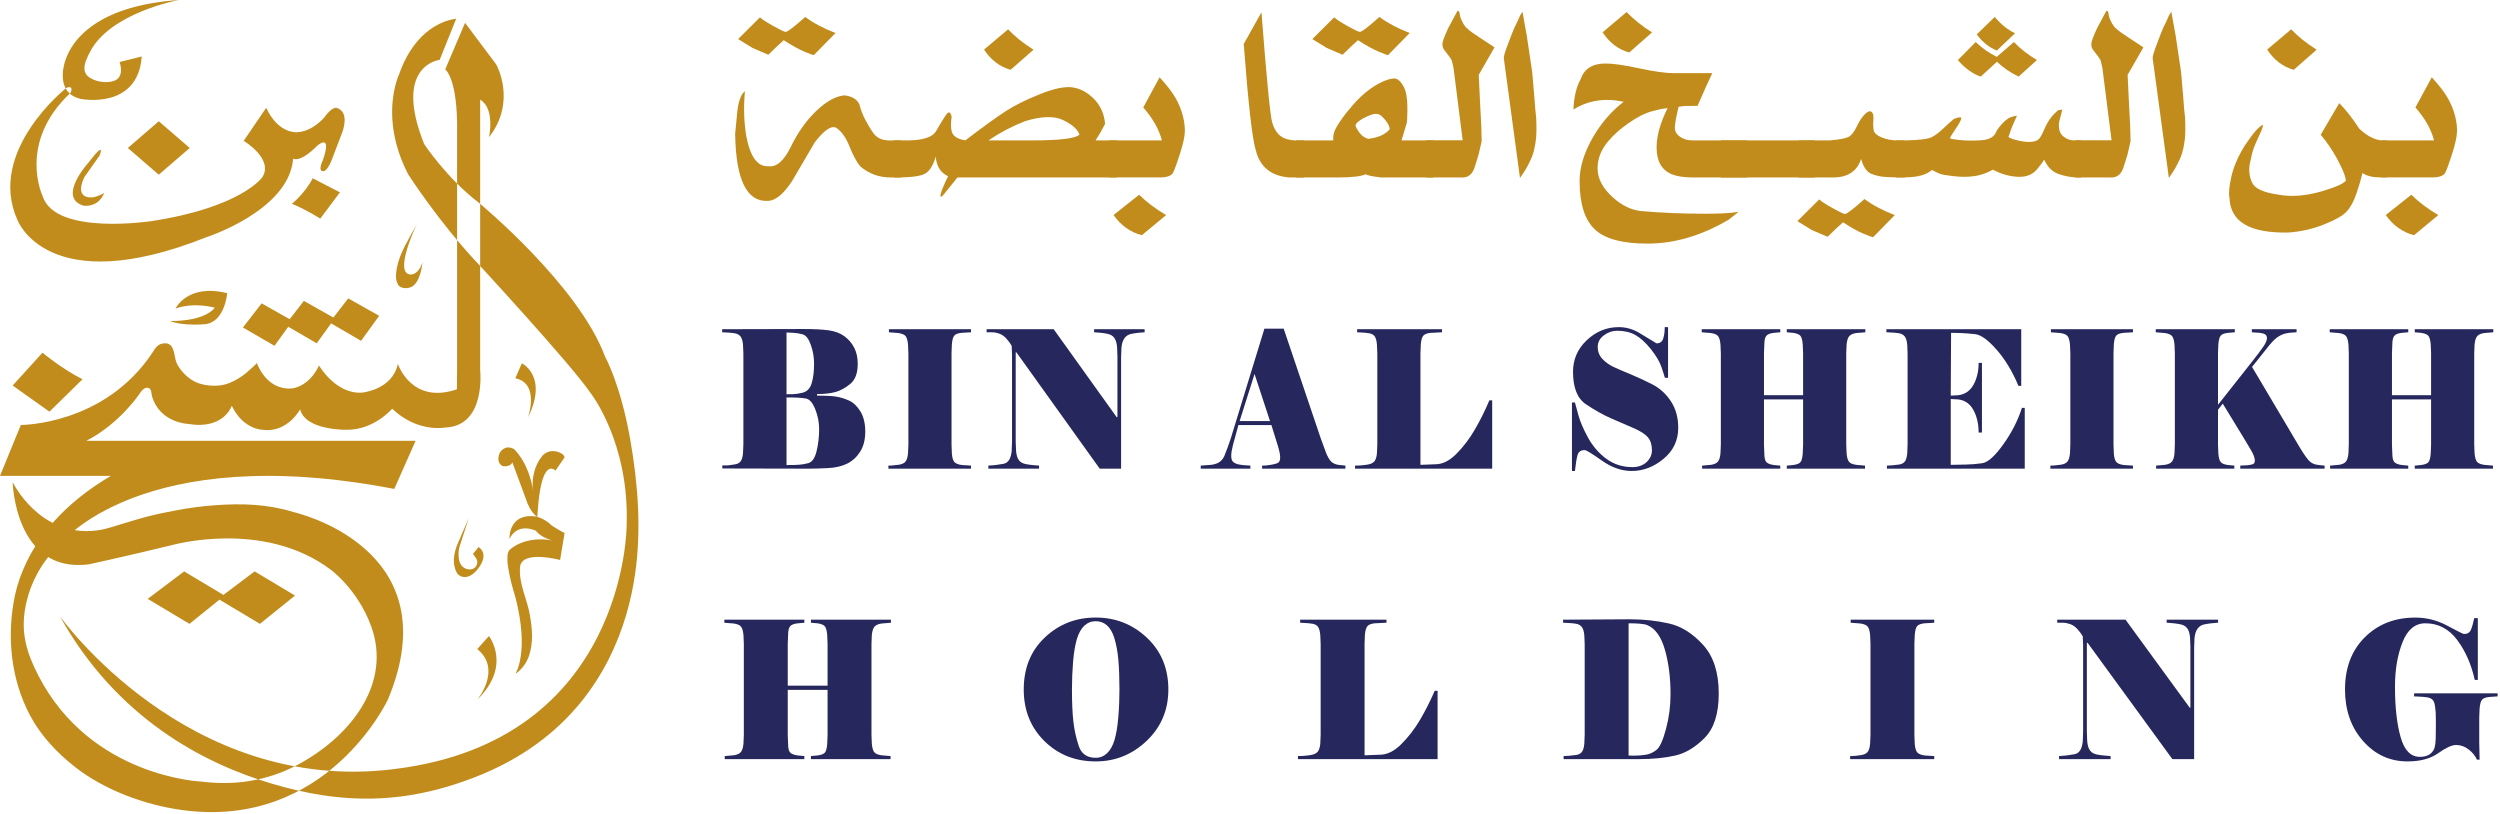
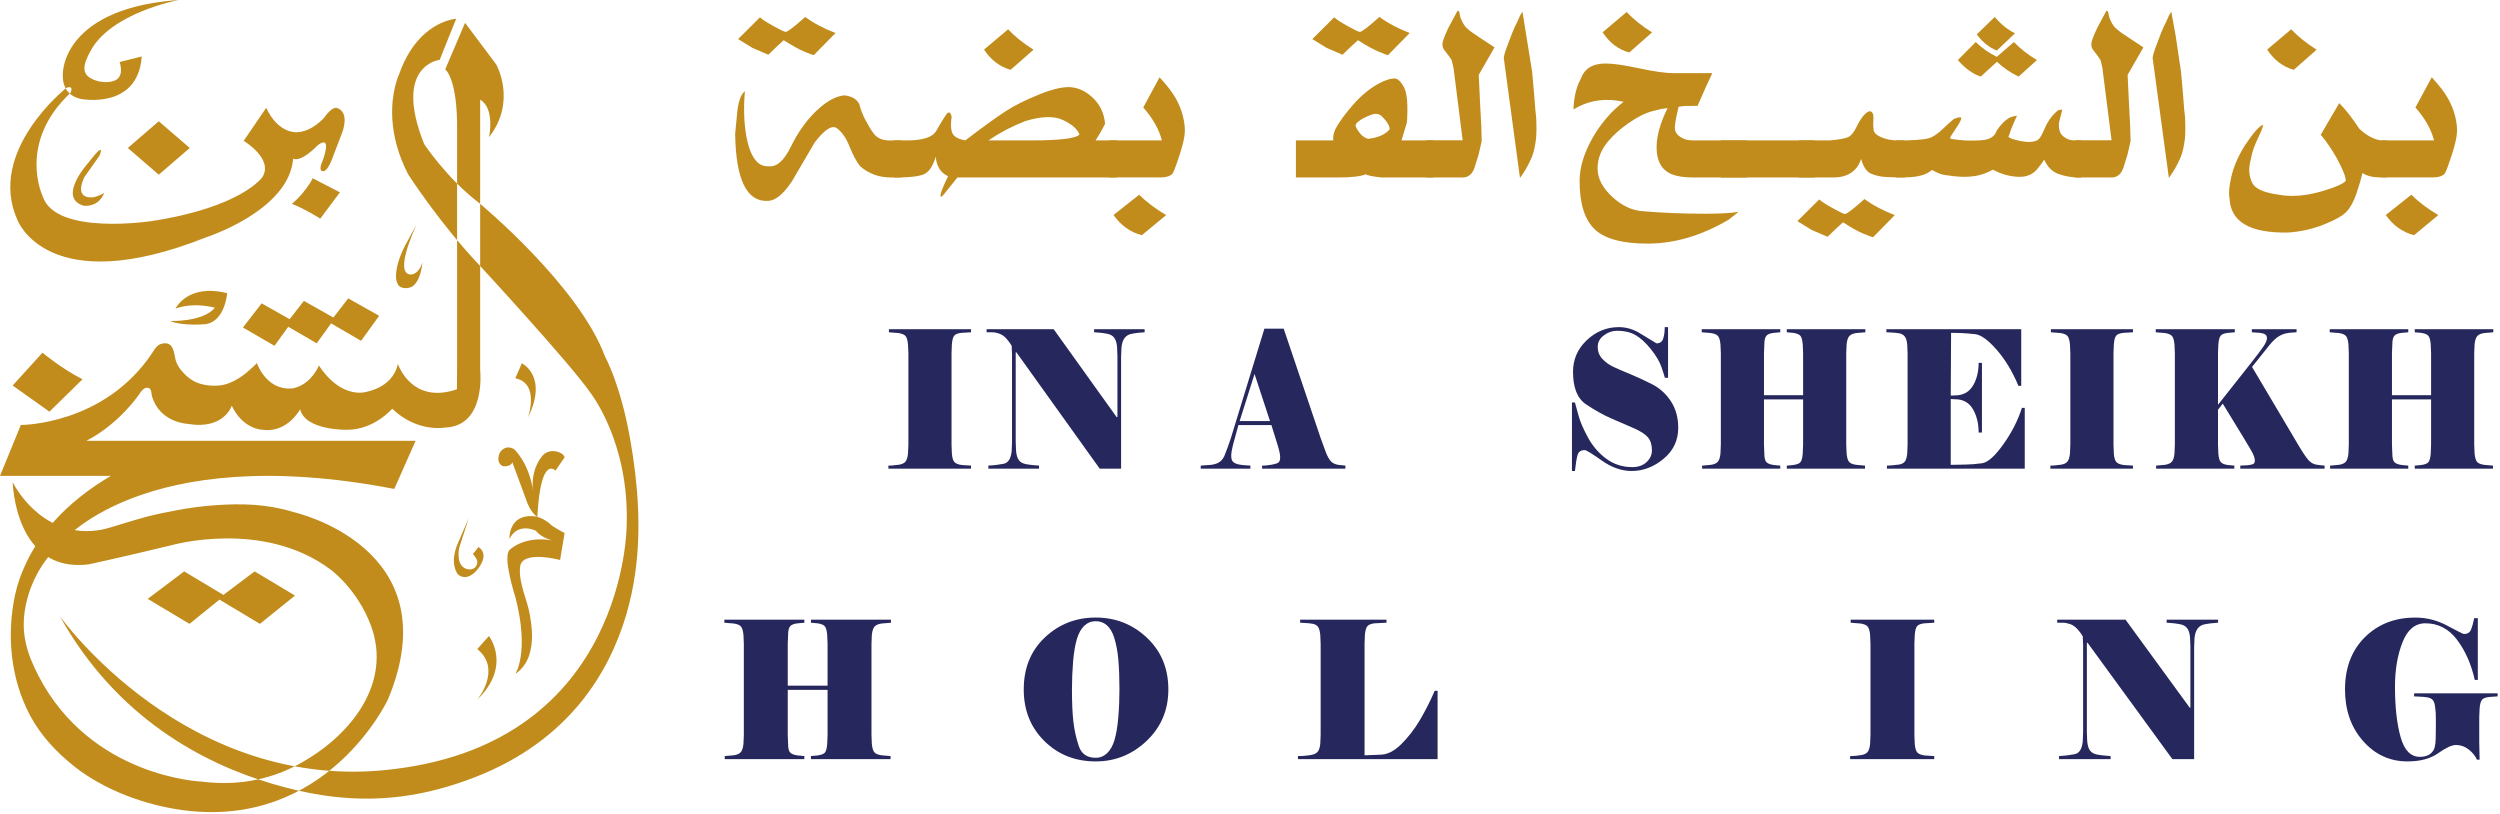
<svg xmlns="http://www.w3.org/2000/svg" width="350px" height="114px" viewBox="0 0 350 114" version="1.1">
  <g id="surface1">
    <path style=" stroke:none;fill-rule:nonzero;fill:rgb(75.686%,54.902%,10.588%);fill-opacity:1;" d="M 36.391 87.34 L 30.543 83.84 L 35.652 79.996 L 41.301 83.379 Z M 26.527 87.34 L 20.68 83.84 L 25.785 79.996 L 31.43 83.379 Z M 66.82 90.867 L 68.449 89.043 C 68.449 89.043 71.707 93.188 66.82 97.949 C 66.82 97.949 70.332 93.73 66.82 90.867 M 66.215 77.543 C 66.492 77.234 66.73 76.895 66.992 76.578 C 68.297 77.477 67.52 78.977 66.676 79.918 C 66.023 80.656 64.996 81.184 64.113 80.406 C 64.113 80.406 62.828 78.977 64.113 76.035 L 65.625 72.551 L 64.289 76.676 C 64.289 76.676 63.664 79.48 65.625 79.715 C 66.246 79.785 66.715 79.414 66.809 78.852 C 66.898 78.355 66.492 77.938 66.215 77.543 M 71.727 64.715 C 71.727 64.715 71.609 65.336 70.465 65.281 C 70.465 65.281 69.352 64.996 69.953 63.414 C 69.953 63.414 70.617 62.133 71.961 62.867 C 71.961 62.867 74.074 64.766 74.629 68.754 C 74.391 67.082 74.801 65.176 75.918 63.824 C 76.301 63.367 76.926 63.113 77.562 63.16 C 78.055 63.191 78.973 63.504 79.043 64.031 L 77.762 65.891 C 77.762 65.891 75.695 63.535 75.227 72.359 C 75.227 72.359 74.238 71.852 73.578 69.727 Z M 71.324 75.449 C 71.324 75.449 71.133 71.789 75.004 72.305 C 75.004 72.305 76.188 72.512 77.273 73.594 C 77.273 73.594 78.477 74.367 79.043 74.625 L 78.414 78.398 C 78.414 78.398 73.039 76.949 72.809 79.379 C 72.594 81.711 73.82 83.891 74.191 86.148 C 74.52 88.047 74.688 89.949 74.059 91.816 C 73.715 92.812 73.074 93.715 72.145 94.352 C 72.145 94.352 74.172 91.352 72.145 83.559 C 72.145 83.559 70.348 78.035 71.324 77.004 C 71.324 77.004 73.324 74.938 77.328 75.664 C 77.328 75.664 75.785 75.297 75.039 74.316 C 75.039 74.316 72.523 73.027 71.324 75.449 M 17.094 65.746 C 9.688 69.691 5.762 74.441 3.711 78.711 C 3 80.188 2.441 81.727 2.102 83.309 C 0.918 88.891 1.461 94.988 4.207 100.16 C 5.699 102.969 7.926 105.352 10.52 107.391 C 14.562 110.559 20.195 112.684 25.496 113.406 C 45.793 116.188 54.301 97.949 54.301 97.949 C 63.27 76.559 41.047 71.68 41.047 71.68 C 39.316 71.141 37.43 70.809 35.602 70.68 C 33.73 70.547 31.84 70.605 29.969 70.742 C 28.219 70.871 26.484 71.109 24.77 71.43 C 23.34 71.695 21.914 71.984 20.512 72.348 C 18.863 72.789 17.242 73.312 15.605 73.801 C 14.957 73.996 14.324 74.16 13.641 74.25 C 5.516 75.324 1.773 67.496 1.773 67.496 C 1.773 67.496 2.066 80.262 12.367 79.02 C 12.367 79.02 16.988 78.031 24.023 76.328 C 24.023 76.328 36.836 72.664 46.273 79.734 C 46.273 79.734 50.09 82.488 51.973 87.703 C 54.836 95.625 49.215 102.906 42.023 106.879 C 38.387 108.895 33.805 110.137 28.199 109.422 C 28.199 109.422 12.754 108.828 5.402 94.641 C 3.715 91.383 2.883 88.598 3.555 85.016 C 3.609 84.699 3.68 84.375 3.766 84.043 C 4.363 81.629 5.68 78.785 8.41 76.168 C 8.41 76.168 19.707 61.617 55.199 68.449 L 58.184 61.715 L 16.262 61.715 M 16.262 61.715 L 12.094 61.715 C 16.867 59.23 19.574 55.07 19.574 55.07 C 19.816 54.723 20.234 54.156 20.766 54.309 C 21.258 54.449 21.172 55.109 21.277 55.465 C 22.363 59.188 26.266 59.34 26.266 59.34 C 31.371 60.219 32.449 56.801 32.449 56.801 C 34.02 60.129 36.742 60.168 36.742 60.168 C 40.227 60.664 42.023 57.301 42.023 57.301 C 42.727 60.281 48.523 60.168 48.523 60.168 C 52.355 60.219 54.906 57.219 54.906 57.219 C 58.465 60.625 62.332 59.855 62.332 59.855 C 68.109 59.648 67.223 51.754 67.223 51.754 L 67.223 13.957 C 69.34 15.176 68.465 19.211 68.465 19.211 C 72.41 14.137 69.461 9.008 69.461 9.008 L 65.109 3.195 L 62.332 9.711 C 62.332 9.711 64.113 10.965 63.992 18.555 L 63.992 51.754 L 63.969 54.5 C 57.57 56.699 55.703 50.938 55.703 50.938 C 54.941 54.578 50.699 54.965 50.699 54.965 C 47.008 55.234 44.66 51.168 44.66 51.168 C 43.203 54.27 40.801 54.387 40.801 54.387 C 37.191 54.617 35.949 50.785 35.949 50.785 C 35.992 50.906 35.09 51.648 34.965 51.77 C 34.676 52.043 34.371 52.305 34.043 52.539 C 33.246 53.113 32.379 53.605 31.395 53.848 C 30.359 54.102 29.109 54.023 28.094 53.746 C 26.852 53.406 25.91 52.562 25.199 51.617 C 24.926 51.246 24.715 50.867 24.598 50.434 C 24.344 49.508 24.371 47.793 22.762 48.094 C 21.992 48.23 21.699 48.828 21.336 49.375 C 14.586 59.547 2.918 59.496 2.918 59.496 L 0 66.621 L 54.312 66.621 M 55.262 107.66 C 87.73 103.676 87.73 73.578 87.73 73.578 C 88.145 61.867 82.629 54.953 82.629 54.953 C 79.977 51.051 66.898 36.883 66.898 36.883 C 61.488 31.172 57.137 24.398 57.137 24.398 C 55.641 21.496 55.059 18.871 54.93 16.695 C 54.695 12.867 55.855 10.453 55.855 10.453 C 56.301 9.164 56.824 8.09 57.395 7.191 C 60.137 2.832 63.867 2.625 63.867 2.625 L 61.555 8.379 C 61.555 8.379 54.957 9.105 59.383 20.168 C 59.383 20.168 62.574 24.992 67.07 28.41 C 67.07 28.41 81.027 39.934 84.707 49.926 C 84.707 49.926 86.875 53.781 88.227 61.5 C 89.316 67.684 89.812 74.094 88.918 80.316 C 88.645 82.246 88.23 84.164 87.676 86.051 C 85.309 94.082 79.688 103.684 66.52 108.797 C 59.504 111.52 52.73 112.496 45.078 111.32 C 42.703 110.953 40.344 110.387 38.078 109.719 C 28.465 106.879 16.32 100.516 8.379 86.27 C 8.379 86.27 26.219 111.375 55.262 107.66 M 72.145 52.957 L 73.059 50.863 C 73.059 50.863 76.797 52.645 73.91 58.453 C 73.91 58.453 75.629 53.68 72.145 52.957 M 5.949 49.375 C 5.949 49.375 8.613 51.609 11.555 53.098 L 6.922 57.633 L 1.773 53.973 Z M 59.148 36.711 C 59.148 36.711 58.945 39.41 57.664 40.137 C 57.105 40.449 56.043 40.441 55.723 39.84 C 55.625 39.656 55.527 39.426 55.488 39.227 C 55.41 38.809 55.418 38.23 55.574 37.438 C 55.992 35.309 57.332 33.312 58.352 31.379 C 58.352 31.379 54.996 38.359 57.512 38.434 C 57.512 38.434 58.59 38.512 59.148 36.711 M 24.574 43.195 C 24.574 43.195 26.254 39.652 31.805 41.047 C 31.805 41.047 31.496 45.066 28.723 45.387 C 28.723 45.387 25.547 45.68 23.824 44.938 C 23.824 44.938 28.367 45.117 30.086 43.086 C 30.086 43.086 27.305 42.238 24.574 43.195 M 40.867 28.531 C 40.867 28.531 42.68 27.094 43.781 24.957 L 47.59 26.93 L 44.836 30.609 C 44.836 30.609 42.812 29.301 40.867 28.531 M 34.012 45.848 L 38.43 48.414 L 40.957 44.914 L 36.629 42.469 Z M 39.926 45.496 L 44.34 48.062 L 46.867 44.562 L 42.543 42.121 Z M 46.137 45.148 L 50.551 47.715 L 53.082 44.211 L 48.754 41.773 Z M 13.164 27.602 C 13.164 27.602 10.258 28.172 11.789 24.828 L 13.934 21.793 C 13.934 21.793 14.949 19.41 12.352 22.805 C 12.352 22.805 7.965 27.645 11.688 28.793 C 11.688 28.793 13.781 29.141 14.594 26.984 C 14.594 26.984 14.191 27.336 13.164 27.602 M 22.23 24.457 L 17.898 20.715 L 22.23 16.977 L 26.566 20.715 Z M 9.301 12.297 C 9.301 12.297 -1.895 21.125 2.434 30.785 C 2.434 30.785 6.605 42.09 28.883 33.211 C 28.883 33.211 40.477 29.492 41.039 22.211 C 41.039 22.211 41.941 22.887 44.414 20.402 C 44.414 20.402 46.555 18.492 45.207 22.414 C 45.207 22.414 44.395 24.07 45.297 23.965 C 45.297 23.965 45.918 24.02 46.699 21.711 L 47.895 18.59 C 47.895 18.59 49.07 15.699 47.145 15.105 C 47.145 15.105 46.539 14.836 45.371 16.48 C 45.371 16.48 43.703 18.445 41.562 18.512 C 41.562 18.512 38.965 18.766 37.27 15.09 L 34.117 19.719 C 34.117 19.719 38.34 22.234 36.734 24.797 C 36.734 24.797 33.863 29.012 21.246 30.949 C 21.246 30.949 7.742 33.039 5.969 27.461 C 5.969 27.461 2.383 19.988 9.891 12.98 C 9.891 12.98 10.398 11.887 9.301 12.297 M 11.828 9.734 C 11.863 10.066 11.992 10.375 12.266 10.641 C 13.098 11.422 15.004 11.777 16.129 11.25 C 17.473 10.625 16.738 8.68 16.738 8.68 L 19.844 7.906 C 19.309 15.445 11.293 13.848 11.293 13.848 C 9.363 13.395 8.875 12.016 8.801 10.957 C 8.723 9.852 8.988 8.734 9.441 7.703 C 10.582 5.125 14.125 0.762 25.047 0 C 25.047 0 15.438 1.766 12.609 7.254 C 12.262 7.926 11.742 8.898 11.828 9.734 " />
-     <path style=" stroke:none;fill-rule:nonzero;fill:rgb(14.902%,15.294%,36.471%);fill-opacity:1;" d="M 113.156 64.84 C 113.699 64.699 114.086 64.133 114.324 63.156 C 114.559 62.176 114.68 61.152 114.68 60.086 C 114.68 59.125 114.492 58.184 114.125 57.266 C 113.758 56.352 113.312 55.855 112.785 55.785 C 112.266 55.715 111.859 55.676 111.574 55.664 C 111.285 55.656 111.07 55.648 110.922 55.648 L 110.113 55.648 L 110.113 65.105 L 110.406 65.105 C 110.996 65.105 111.488 65.094 111.879 65.062 C 112.27 65.039 112.699 64.961 113.156 64.84 M 112.25 55.008 C 112.934 54.867 113.391 54.43 113.621 53.695 C 113.852 52.965 113.969 52.035 113.969 50.91 C 113.969 50 113.816 49.121 113.512 48.273 C 113.211 47.426 112.832 46.938 112.383 46.816 C 111.934 46.688 111.516 46.617 111.133 46.598 C 110.746 46.582 110.406 46.562 110.113 46.547 L 110.113 55.195 C 110.422 55.195 110.738 55.191 111.059 55.184 C 111.375 55.172 111.773 55.113 112.25 55.008 M 113.133 65.613 L 101.125 65.586 L 101.125 65.16 L 101.887 65.16 C 102.23 65.105 102.566 65.055 102.895 65.012 C 103.223 64.965 103.477 64.832 103.668 64.609 C 103.855 64.387 103.973 63.992 104.023 63.422 L 104.074 62.191 L 104.074 49.512 L 104.023 48.285 C 103.973 47.715 103.852 47.312 103.656 47.082 C 103.457 46.848 103.184 46.707 102.832 46.652 C 102.48 46.598 102.16 46.57 101.875 46.559 C 101.59 46.551 101.328 46.535 101.102 46.52 L 101.102 46.09 L 112.445 46.062 C 113.984 46.062 115.184 46.125 116.051 46.25 C 116.922 46.375 117.645 46.652 118.227 47.082 C 118.805 47.508 119.262 48.043 119.586 48.676 C 119.914 49.309 120.082 50.062 120.082 50.938 C 120.082 52.242 119.73 53.176 119.035 53.75 C 118.34 54.32 117.645 54.699 116.949 54.887 C 116.254 55.074 115.398 55.168 114.383 55.168 L 114.383 55.383 C 115.578 55.383 116.477 55.434 117.07 55.527 C 117.668 55.629 118.266 55.809 118.863 56.078 C 119.461 56.344 119.988 56.848 120.449 57.586 C 120.906 58.324 121.137 59.273 121.137 60.43 C 121.137 61.555 120.898 62.488 120.422 63.238 C 119.949 63.984 119.344 64.543 118.605 64.906 C 117.871 65.273 116.973 65.48 115.906 65.535 C 114.844 65.586 113.918 65.613 113.133 65.613 " />
    <path style=" stroke:none;fill-rule:nonzero;fill:rgb(14.902%,15.294%,36.471%);fill-opacity:1;" d="M 135.941 65.613 L 124.375 65.613 L 124.375 65.184 C 124.492 65.184 124.645 65.18 124.844 65.172 C 125.039 65.164 125.363 65.125 125.812 65.066 C 126.262 65.004 126.582 64.855 126.77 64.621 C 126.957 64.391 127.078 64 127.125 63.445 L 127.176 62.215 L 127.176 49.492 L 127.125 48.262 C 127.078 47.688 126.965 47.293 126.793 47.066 C 126.625 46.848 126.281 46.699 125.773 46.625 L 124.449 46.52 L 124.449 46.09 L 135.941 46.09 L 135.941 46.52 L 134.613 46.598 C 134.105 46.652 133.766 46.781 133.598 46.988 C 133.422 47.191 133.312 47.598 133.262 48.207 L 133.215 49.438 L 133.215 62.266 L 133.262 63.5 C 133.312 64.086 133.43 64.484 133.617 64.688 C 133.805 64.895 134.156 65.035 134.664 65.105 L 135.941 65.184 Z M 135.941 65.613 " />
    <path style=" stroke:none;fill-rule:nonzero;fill:rgb(14.902%,15.294%,36.471%);fill-opacity:1;" d="M 160.246 46.52 C 160.031 46.535 159.801 46.555 159.547 46.574 C 159.293 46.59 158.934 46.641 158.477 46.723 C 158.02 46.801 157.672 47.008 157.434 47.336 C 157.195 47.664 157.055 48.117 157.004 48.688 L 156.953 49.973 L 156.953 65.613 L 153.961 65.613 L 142.297 49.328 L 142.199 49.328 L 142.199 61.836 L 142.25 63.121 C 142.297 63.715 142.434 64.152 142.652 64.438 C 142.875 64.723 143.211 64.906 143.66 64.984 C 144.109 65.062 144.496 65.113 144.816 65.133 C 145.133 65.148 145.352 65.168 145.465 65.184 L 145.465 65.613 L 138.371 65.613 L 138.371 65.184 C 138.586 65.168 138.824 65.148 139.09 65.133 C 139.352 65.113 139.816 65.047 140.484 64.934 C 141.152 64.812 141.535 64.215 141.637 63.121 L 141.684 61.836 L 141.684 49.652 L 141.637 48.418 C 141.422 48.047 141.168 47.699 140.871 47.375 C 140.574 47.055 140.246 46.832 139.891 46.707 C 139.539 46.582 139.195 46.52 138.867 46.52 L 138.125 46.52 L 138.125 46.09 L 147.516 46.09 L 156.34 58.41 L 156.441 58.41 L 156.441 49.867 L 156.391 48.582 C 156.34 48.012 156.207 47.578 155.984 47.281 C 155.762 46.988 155.434 46.801 154.992 46.723 C 154.551 46.641 154.191 46.59 153.922 46.574 C 153.652 46.555 153.406 46.535 153.176 46.52 L 153.176 46.09 L 160.246 46.09 Z M 160.246 46.52 " />
    <path style=" stroke:none;fill-rule:nonzero;fill:rgb(14.902%,15.294%,36.471%);fill-opacity:1;" d="M 177.797 58.945 L 175.637 52.355 L 173.551 58.945 Z M 173.379 59.508 L 172.617 62.293 C 172.453 62.938 172.371 63.445 172.371 63.82 C 172.371 64.23 172.469 64.516 172.652 64.676 C 172.844 64.836 173.086 64.949 173.379 65.012 C 173.672 65.074 173.961 65.113 174.238 65.133 C 174.516 65.148 174.789 65.168 175.051 65.184 L 175.051 65.613 L 168.102 65.613 L 168.102 65.184 L 169.559 65.078 C 170.102 65.004 170.512 64.859 170.793 64.637 C 171.074 64.414 171.281 64.133 171.426 63.793 C 171.562 63.453 171.719 63.051 171.891 62.586 C 172.062 62.125 172.207 61.703 172.324 61.328 L 177.016 46.012 L 179.715 46.012 L 184.891 61.328 L 185.656 63.418 C 185.883 63.969 186.117 64.367 186.355 64.609 C 186.594 64.848 186.922 65.004 187.348 65.078 L 188.355 65.184 L 188.355 65.613 L 176.695 65.613 L 176.695 65.184 C 176.891 65.184 177.066 65.18 177.223 65.172 C 177.379 65.164 177.66 65.121 178.07 65.051 C 178.477 64.98 178.773 64.887 178.953 64.77 C 179.133 64.652 179.223 64.41 179.223 64.035 C 179.223 63.641 179.105 63.078 178.879 62.348 L 177.996 59.508 Z M 173.379 59.508 " />
-     <path style=" stroke:none;fill-rule:nonzero;fill:rgb(14.902%,15.294%,36.471%);fill-opacity:1;" d="M 200.977 64.996 C 201.957 64.996 202.938 64.508 203.91 63.523 C 204.883 62.543 205.742 61.41 206.484 60.125 C 207.23 58.84 207.906 57.48 208.512 56.051 L 208.906 56.051 L 208.906 65.613 L 189.707 65.613 L 189.707 65.184 C 189.836 65.184 190.02 65.18 190.258 65.172 C 190.496 65.164 190.855 65.129 191.34 65.062 C 191.82 65 192.168 64.855 192.383 64.621 C 192.594 64.391 192.727 64 192.773 63.445 L 192.824 62.215 L 192.824 49.492 L 192.773 48.258 C 192.727 47.688 192.613 47.289 192.441 47.066 C 192.27 46.844 192.008 46.707 191.645 46.652 C 191.285 46.602 190.973 46.566 190.711 46.559 C 190.449 46.551 190.215 46.535 190 46.52 L 190 46.09 L 201.883 46.09 L 201.883 46.52 L 200.262 46.602 C 199.77 46.652 199.438 46.789 199.258 47 C 199.074 47.215 198.961 47.617 198.914 48.207 L 198.863 49.438 L 198.863 65.078 Z M 200.977 64.996 " />
    <path style=" stroke:none;fill-rule:nonzero;fill:rgb(14.902%,15.294%,36.471%);fill-opacity:1;" d="M 234.953 59.883 C 234.953 61.648 234.27 63.102 232.898 64.234 C 231.531 65.371 230.043 65.938 228.438 65.938 C 227.023 65.938 225.633 65.449 224.254 64.477 C 222.879 63.504 222.082 63.016 221.871 63.016 C 221.328 63.016 220.992 63.238 220.863 63.684 C 220.73 64.133 220.605 64.883 220.492 65.938 L 220.074 65.938 L 220.074 56.348 L 220.492 56.348 C 220.59 56.723 220.758 57.34 220.996 58.195 C 221.23 59.051 221.676 60.074 222.32 61.262 C 222.969 62.449 223.82 63.438 224.875 64.223 C 225.934 65.008 227.156 65.398 228.547 65.398 C 229.348 65.398 230.004 65.168 230.508 64.703 C 231.016 64.238 231.27 63.684 231.27 63.043 C 231.27 62.277 231.082 61.668 230.707 61.223 C 230.328 60.777 229.648 60.344 228.668 59.922 C 227.688 59.504 226.645 59.051 225.551 58.57 C 224.453 58.09 223.293 57.438 222.062 56.617 C 220.836 55.812 220.223 54.293 220.223 52.062 C 220.223 50.312 220.867 48.832 222.16 47.617 C 223.453 46.402 224.945 45.797 226.629 45.797 C 227.562 45.797 228.473 46.035 229.355 46.52 L 231.91 48.07 C 232.383 48.07 232.695 47.855 232.844 47.418 C 232.988 46.98 233.062 46.438 233.062 45.797 L 233.527 45.797 L 233.527 52.895 L 233.086 52.895 C 233.004 52.59 232.836 52.07 232.586 51.34 C 232.332 50.605 231.844 49.785 231.117 48.875 C 230.391 47.965 229.672 47.309 228.961 46.906 C 228.25 46.504 227.398 46.305 226.402 46.305 C 225.734 46.305 225.113 46.52 224.543 46.949 C 223.969 47.375 223.684 47.91 223.684 48.555 C 223.684 49.234 223.902 49.797 224.336 50.254 C 224.77 50.711 225.27 51.07 225.832 51.34 C 226.395 51.605 227.18 51.945 228.176 52.355 C 229.176 52.77 230.211 53.246 231.285 53.789 C 232.355 54.336 233.234 55.129 233.922 56.172 C 234.609 57.219 234.953 58.457 234.953 59.883 " />
    <path style=" stroke:none;fill-rule:nonzero;fill:rgb(14.902%,15.294%,36.471%);fill-opacity:1;" d="M 252.434 55.918 L 246.957 55.918 L 246.957 62.266 L 247.008 63.5 C 247.008 64.086 247.102 64.484 247.289 64.688 C 247.477 64.895 247.832 65.035 248.359 65.105 L 249.238 65.188 L 249.238 65.613 L 238.293 65.613 L 238.293 65.188 L 239.52 65.078 C 239.996 65.008 240.324 64.855 240.516 64.621 C 240.703 64.391 240.82 63.996 240.867 63.445 L 240.918 62.211 L 240.918 49.492 L 240.867 48.258 C 240.82 47.688 240.711 47.289 240.535 47.066 C 240.367 46.844 240.023 46.695 239.52 46.625 L 238.242 46.52 L 238.242 46.09 L 249.238 46.09 L 249.238 46.52 L 248.359 46.598 C 247.832 46.652 247.477 46.789 247.289 47.012 C 247.102 47.238 247.008 47.637 247.008 48.207 L 246.957 49.438 L 246.957 55.332 L 252.434 55.332 L 252.434 49.438 L 252.383 48.207 C 252.336 47.617 252.227 47.219 252.055 47.012 C 251.879 46.809 251.539 46.672 251.035 46.598 L 250.152 46.52 L 250.152 46.09 L 261.148 46.09 L 261.148 46.52 L 259.871 46.625 C 259.398 46.695 259.066 46.848 258.879 47.082 C 258.688 47.312 258.57 47.707 258.523 48.258 L 258.473 49.492 L 258.473 62.211 L 258.523 63.445 C 258.57 64.016 258.68 64.414 258.852 64.637 C 259.023 64.859 259.363 65.008 259.871 65.078 L 261.102 65.188 L 261.102 65.613 L 250.152 65.613 L 250.152 65.188 L 251.035 65.105 C 251.559 65.035 251.902 64.898 252.062 64.703 C 252.23 64.508 252.336 64.105 252.383 63.5 L 252.434 62.266 Z M 252.434 55.918 " />
    <path style=" stroke:none;fill-rule:nonzero;fill:rgb(14.902%,15.294%,36.471%);fill-opacity:1;" d="M 273.105 65.078 C 273.793 65.059 274.496 65.051 275.215 65.039 C 275.938 65.027 276.699 64.965 277.5 64.852 C 278.301 64.734 279.293 63.852 280.469 62.199 C 281.645 60.547 282.516 58.848 283.07 57.098 L 283.465 57.098 L 283.465 65.613 L 264.168 65.613 L 264.168 65.188 C 264.379 65.188 264.625 65.168 264.902 65.145 C 265.184 65.121 265.496 65.082 265.852 65.039 C 266.199 64.992 266.469 64.859 266.66 64.637 C 266.848 64.414 266.965 64.016 267.016 63.445 L 267.062 62.211 L 267.062 49.52 L 267.016 48.285 C 266.965 47.715 266.844 47.312 266.645 47.082 C 266.453 46.848 266.18 46.707 265.824 46.652 C 265.473 46.598 265.152 46.57 264.867 46.559 C 264.582 46.551 264.32 46.535 264.094 46.516 L 264.094 46.09 L 282.973 46.09 L 282.973 54.02 L 282.582 54.02 C 281.746 52.02 280.73 50.336 279.535 48.969 C 278.34 47.602 277.34 46.875 276.531 46.785 C 275.719 46.695 275.035 46.645 274.477 46.625 C 273.922 46.609 273.555 46.598 273.375 46.598 L 273.152 46.598 L 273.105 55.387 L 274.133 55.332 C 275.086 55.223 275.801 54.734 276.285 53.871 C 276.766 53.004 277.008 51.98 277.008 50.801 L 277.473 50.801 L 277.473 60.551 L 277.008 60.551 C 277.008 59.355 276.766 58.312 276.285 57.418 C 275.801 56.523 275.086 56.027 274.133 55.918 L 273.105 55.863 Z M 273.105 65.078 " />
    <path style=" stroke:none;fill-rule:nonzero;fill:rgb(14.902%,15.294%,36.471%);fill-opacity:1;" d="M 298.613 65.613 L 287.051 65.613 L 287.051 65.184 C 287.164 65.184 287.32 65.18 287.516 65.172 C 287.711 65.164 288.035 65.125 288.484 65.066 C 288.934 65.004 289.254 64.855 289.441 64.621 C 289.629 64.391 289.75 64 289.797 63.445 L 289.848 62.215 L 289.848 49.492 L 289.797 48.262 C 289.75 47.688 289.637 47.293 289.469 47.066 C 289.297 46.848 288.957 46.699 288.449 46.625 L 287.125 46.52 L 287.125 46.09 L 298.613 46.09 L 298.613 46.52 L 297.289 46.598 C 296.777 46.652 296.441 46.781 296.27 46.988 C 296.098 47.191 295.984 47.598 295.938 48.207 L 295.891 49.438 L 295.891 62.266 L 295.938 63.5 C 295.984 64.086 296.105 64.484 296.293 64.688 C 296.48 64.895 296.828 65.035 297.336 65.105 L 298.613 65.184 Z M 298.613 65.613 " />
    <path style=" stroke:none;fill-rule:nonzero;fill:rgb(14.902%,15.294%,36.471%);fill-opacity:1;" d="M 311.184 56.508 L 310.52 57.367 L 310.52 62.266 L 310.57 63.5 C 310.617 64.086 310.727 64.484 310.902 64.688 C 311.07 64.895 311.414 65.035 311.918 65.105 L 312.805 65.184 L 312.805 65.613 L 301.855 65.613 L 301.855 65.184 L 303.078 65.078 C 303.555 65.008 303.887 64.855 304.074 64.621 C 304.266 64.391 304.383 64 304.43 63.445 L 304.48 62.215 L 304.48 49.488 L 304.43 48.262 C 304.383 47.688 304.273 47.293 304.098 47.066 C 303.93 46.848 303.586 46.699 303.078 46.625 L 301.805 46.52 L 301.805 46.09 L 312.875 46.09 L 312.875 46.52 L 311.918 46.602 C 311.414 46.652 311.07 46.785 310.902 46.988 C 310.727 47.191 310.617 47.598 310.57 48.207 L 310.52 49.438 L 310.52 56.668 C 310.996 56.062 311.656 55.223 312.508 54.152 C 313.359 53.082 314.23 51.977 315.121 50.844 C 316.016 49.711 316.613 48.914 316.914 48.461 C 317.219 48.004 317.371 47.637 317.371 47.348 C 317.371 47.098 317.285 46.922 317.109 46.812 C 316.941 46.707 316.707 46.637 316.414 46.602 L 315.258 46.52 L 315.258 46.09 L 321.52 46.09 L 321.52 46.52 C 321.305 46.535 321.082 46.551 320.852 46.559 C 320.621 46.566 320.344 46.609 320.016 46.68 C 319.684 46.75 319.348 46.895 318.992 47.109 C 318.637 47.32 318.223 47.715 317.746 48.285 L 315.285 51.367 L 321.984 62.668 C 322.605 63.684 323.055 64.32 323.336 64.57 C 323.613 64.82 323.914 64.977 324.242 65.039 C 324.57 65.102 324.82 65.137 324.992 65.145 C 325.164 65.152 325.316 65.168 325.445 65.184 L 325.445 65.613 L 313.637 65.613 L 313.637 65.184 L 314.672 65.133 C 315.012 65.094 315.266 65.043 315.43 64.973 C 315.594 64.898 315.676 64.73 315.676 64.461 C 315.676 64.301 315.633 64.102 315.551 63.859 C 315.473 63.617 315.285 63.254 314.988 62.762 C 314.691 62.273 314.363 61.715 313.992 61.102 C 313.625 60.484 313.133 59.684 312.52 58.691 C 311.906 57.699 311.461 56.973 311.184 56.508 " />
    <path style=" stroke:none;fill-rule:nonzero;fill:rgb(14.902%,15.294%,36.471%);fill-opacity:1;" d="M 340.352 55.918 L 334.875 55.918 L 334.875 62.266 L 334.926 63.5 C 334.926 64.086 335.02 64.484 335.207 64.688 C 335.395 64.895 335.75 65.035 336.273 65.105 L 337.156 65.188 L 337.156 65.613 L 326.211 65.613 L 326.211 65.188 L 327.438 65.078 C 327.91 65.008 328.242 64.855 328.43 64.621 C 328.617 64.391 328.738 63.996 328.785 63.445 L 328.832 62.211 L 328.832 49.492 L 328.785 48.258 C 328.738 47.688 328.629 47.289 328.453 47.066 C 328.281 46.844 327.945 46.695 327.438 46.625 L 326.16 46.52 L 326.16 46.09 L 337.156 46.09 L 337.156 46.52 L 336.273 46.598 C 335.75 46.652 335.395 46.789 335.207 47.012 C 335.02 47.238 334.926 47.637 334.926 48.207 L 334.875 49.438 L 334.875 55.332 L 340.352 55.332 L 340.352 49.438 L 340.301 48.207 C 340.25 47.617 340.141 47.219 339.969 47.012 C 339.797 46.809 339.457 46.672 338.949 46.598 L 338.066 46.52 L 338.066 46.09 L 349.062 46.09 L 349.062 46.52 L 347.789 46.625 C 347.312 46.695 346.984 46.848 346.793 47.082 C 346.605 47.312 346.488 47.707 346.438 48.258 L 346.391 49.492 L 346.391 62.211 L 346.438 63.445 C 346.488 64.016 346.598 64.414 346.77 64.637 C 346.941 64.859 347.281 65.008 347.789 65.078 L 349.016 65.188 L 349.016 65.613 L 338.066 65.613 L 338.066 65.188 L 338.949 65.105 C 339.473 65.035 339.816 64.898 339.98 64.703 C 340.145 64.508 340.25 64.105 340.301 63.5 L 340.352 62.266 Z M 340.352 55.918 " />
    <path style=" stroke:none;fill-rule:nonzero;fill:rgb(14.902%,15.294%,36.471%);fill-opacity:1;" d="M 115.859 96.582 L 110.285 96.582 L 110.285 102.93 L 110.336 104.16 C 110.336 104.75 110.43 105.148 110.621 105.352 C 110.812 105.559 111.176 105.695 111.707 105.766 L 112.609 105.848 L 112.609 106.277 L 101.461 106.277 L 101.461 105.848 L 102.711 105.742 C 103.195 105.672 103.531 105.52 103.723 105.285 C 103.914 105.055 104.035 104.66 104.086 104.109 L 104.137 102.875 L 104.137 90.152 L 104.086 88.922 C 104.035 88.352 103.922 87.953 103.746 87.73 C 103.574 87.508 103.227 87.359 102.711 87.289 L 101.41 87.184 L 101.41 86.754 L 112.609 86.754 L 112.609 87.184 L 111.707 87.262 C 111.176 87.316 110.812 87.453 110.621 87.676 C 110.43 87.902 110.336 88.301 110.336 88.871 L 110.285 90.102 L 110.285 95.992 L 115.859 95.992 L 115.859 90.102 L 115.809 88.871 C 115.758 88.281 115.645 87.883 115.469 87.676 C 115.297 87.473 114.949 87.332 114.434 87.262 L 113.531 87.184 L 113.531 86.754 L 124.73 86.754 L 124.73 87.184 L 123.434 87.289 C 122.949 87.359 122.609 87.512 122.418 87.746 C 122.227 87.977 122.105 88.371 122.055 88.922 L 122.008 90.152 L 122.008 102.875 L 122.055 104.109 C 122.105 104.68 122.219 105.078 122.395 105.301 C 122.566 105.523 122.914 105.672 123.434 105.742 L 124.68 105.848 L 124.68 106.277 L 113.531 106.277 L 113.531 105.848 L 114.434 105.766 C 114.965 105.695 115.316 105.562 115.484 105.367 C 115.648 105.172 115.758 104.77 115.809 104.16 L 115.859 102.93 Z M 115.859 96.582 " />
    <path style=" stroke:none;fill-rule:nonzero;fill:rgb(14.902%,15.294%,36.471%);fill-opacity:1;" d="M 155.973 89.219 C 155.473 87.719 154.613 86.969 153.398 86.969 C 152.781 86.969 152.25 87.184 151.797 87.609 C 151.348 88.039 151.004 88.66 150.762 89.473 C 150.52 90.285 150.344 91.328 150.234 92.605 C 150.129 93.883 150.074 95.191 150.074 96.527 C 150.074 98.367 150.141 99.867 150.273 101.027 C 150.406 102.191 150.656 103.324 151.023 104.43 C 151.391 105.535 152.18 106.09 153.398 106.09 C 154.012 106.09 154.547 105.875 154.996 105.445 C 155.449 105.016 155.793 104.398 156.035 103.586 C 156.273 102.773 156.453 101.727 156.559 100.453 C 156.668 99.176 156.723 97.867 156.723 96.527 C 156.723 94.938 156.672 93.562 156.57 92.391 C 156.473 91.223 156.27 90.164 155.973 89.219 M 163.57 96.527 C 163.57 99.387 162.562 101.777 160.547 103.707 C 158.527 105.633 156.148 106.598 153.398 106.598 C 150.531 106.598 148.137 105.648 146.211 103.746 C 144.289 101.844 143.324 99.441 143.324 96.527 C 143.324 93.527 144.309 91.102 146.277 89.246 C 148.242 87.387 150.613 86.457 153.398 86.457 C 156.18 86.457 158.57 87.398 160.57 89.285 C 162.57 91.168 163.57 93.582 163.57 96.527 " />
    <path style=" stroke:none;fill-rule:nonzero;fill:rgb(14.902%,15.294%,36.471%);fill-opacity:1;" d="M 193.188 105.66 C 194.188 105.66 195.184 105.172 196.172 104.188 C 197.164 103.207 198.039 102.07 198.797 100.789 C 199.555 99.5 200.242 98.145 200.859 96.715 L 201.262 96.715 L 201.262 106.277 L 181.715 106.277 L 181.715 105.848 C 181.848 105.848 182.035 105.844 182.277 105.836 C 182.52 105.828 182.887 105.789 183.375 105.727 C 183.867 105.664 184.223 105.52 184.438 105.285 C 184.656 105.055 184.789 104.66 184.84 104.109 L 184.891 102.875 L 184.891 90.156 L 184.84 88.922 C 184.789 88.352 184.676 87.953 184.5 87.73 C 184.328 87.508 184.055 87.367 183.691 87.316 C 183.324 87.262 183.004 87.23 182.738 87.223 C 182.473 87.215 182.23 87.199 182.016 87.18 L 182.016 86.754 L 194.109 86.754 L 194.109 87.18 L 192.461 87.262 C 191.965 87.316 191.621 87.449 191.438 87.664 C 191.254 87.879 191.137 88.281 191.086 88.867 L 191.039 90.102 L 191.039 105.742 Z M 193.188 105.66 " />
-     <path style=" stroke:none;fill-rule:nonzero;fill:rgb(14.902%,15.294%,36.471%);fill-opacity:1;" d="M 230.652 87.531 C 230.418 87.426 230.055 87.352 229.566 87.316 C 229.074 87.281 228.652 87.262 228.301 87.262 L 228.004 87.262 L 228.004 105.77 C 228.117 105.77 228.227 105.773 228.328 105.781 C 228.426 105.789 228.551 105.793 228.703 105.793 C 229.336 105.793 229.914 105.75 230.438 105.66 C 230.965 105.574 231.457 105.344 231.914 104.98 C 232.375 104.613 232.816 103.637 233.238 102.059 C 233.664 100.48 233.875 98.859 233.875 97.199 C 233.875 94.879 233.613 92.801 233.09 90.973 C 232.562 89.141 231.75 87.996 230.652 87.531 M 218.906 106.277 L 218.906 105.848 C 219.121 105.848 219.371 105.836 219.656 105.809 C 219.938 105.781 220.258 105.746 220.617 105.703 C 220.977 105.656 221.25 105.523 221.441 105.301 C 221.633 105.078 221.754 104.68 221.805 104.109 L 221.855 102.875 L 221.855 90.18 L 221.805 88.949 C 221.754 88.379 221.629 87.977 221.43 87.746 C 221.23 87.512 220.949 87.367 220.594 87.316 C 220.234 87.262 219.91 87.23 219.617 87.223 C 219.324 87.215 219.062 87.199 218.828 87.18 L 218.828 86.754 L 228.152 86.699 C 230.102 86.699 231.938 86.898 233.664 87.289 C 235.391 87.684 236.98 88.684 238.438 90.289 C 239.895 91.895 240.625 94.164 240.625 97.09 C 240.625 99.895 239.969 101.961 238.664 103.289 C 237.355 104.621 235.973 105.453 234.512 105.781 C 233.055 106.113 231.359 106.277 229.43 106.277 Z M 218.906 106.277 " />
    <path style=" stroke:none;fill-rule:nonzero;fill:rgb(14.902%,15.294%,36.471%);fill-opacity:1;" d="M 270.793 106.277 L 259.02 106.277 L 259.02 105.848 C 259.137 105.848 259.293 105.844 259.492 105.836 C 259.695 105.828 260.023 105.789 260.48 105.727 C 260.938 105.664 261.262 105.52 261.457 105.285 C 261.648 105.055 261.77 104.66 261.816 104.109 L 261.867 102.875 L 261.867 90.156 L 261.816 88.926 C 261.77 88.352 261.656 87.953 261.48 87.73 C 261.305 87.508 260.961 87.359 260.441 87.289 L 259.094 87.184 L 259.094 86.754 L 270.793 86.754 L 270.793 87.184 L 269.441 87.262 C 268.922 87.316 268.578 87.445 268.402 87.652 C 268.227 87.855 268.117 88.262 268.066 88.871 L 268.016 90.102 L 268.016 102.926 L 268.066 104.164 C 268.117 104.75 268.238 105.148 268.43 105.352 C 268.621 105.559 268.973 105.699 269.492 105.77 L 270.793 105.848 Z M 270.793 106.277 " />
    <path style=" stroke:none;fill-rule:nonzero;fill:rgb(14.902%,15.294%,36.471%);fill-opacity:1;" d="M 310.531 87.18 C 310.312 87.199 310.074 87.219 309.816 87.238 C 309.562 87.254 309.195 87.305 308.73 87.387 C 308.266 87.465 307.91 87.668 307.668 88 C 307.426 88.328 307.285 88.781 307.23 89.348 L 307.18 90.637 L 307.18 106.277 L 304.133 106.277 L 292.262 89.992 L 292.16 89.992 L 292.16 102.5 L 292.211 103.785 C 292.262 104.375 292.398 104.812 292.621 105.098 C 292.848 105.383 293.188 105.57 293.648 105.648 C 294.105 105.727 294.5 105.777 294.824 105.793 C 295.148 105.812 295.367 105.832 295.484 105.848 L 295.484 106.277 L 288.266 106.277 L 288.266 105.848 C 288.48 105.832 288.723 105.812 288.992 105.793 C 289.262 105.777 289.734 105.711 290.414 105.594 C 291.094 105.477 291.484 104.875 291.586 103.785 L 291.637 102.5 L 291.637 90.312 L 291.586 89.082 C 291.367 88.711 291.105 88.359 290.805 88.039 C 290.504 87.719 290.172 87.496 289.809 87.367 C 289.453 87.246 289.102 87.18 288.766 87.18 L 288.012 87.18 L 288.012 86.754 L 297.574 86.754 L 306.559 99.074 L 306.656 99.074 L 306.656 90.531 L 306.605 89.242 C 306.559 88.676 306.422 88.238 306.195 87.945 C 305.969 87.652 305.629 87.465 305.18 87.387 C 304.734 87.305 304.371 87.254 304.098 87.238 C 303.82 87.219 303.566 87.199 303.332 87.18 L 303.332 86.754 L 310.531 86.754 Z M 310.531 87.18 " />
    <path style=" stroke:none;fill-rule:nonzero;fill:rgb(14.902%,15.294%,36.471%);fill-opacity:1;" d="M 335.297 96.125 C 335.297 98.949 335.555 101.293 336.074 103.156 C 336.59 105.023 337.488 105.957 338.773 105.957 C 339.406 105.957 339.891 105.82 340.223 105.555 C 340.555 105.285 340.762 104.988 340.848 104.656 C 340.93 104.328 340.98 103.938 340.996 103.492 C 341.012 103.047 341.02 102.492 341.02 101.832 L 341.02 100.785 C 341.02 100.02 340.996 99.5 340.945 99.234 C 340.898 98.645 340.785 98.242 340.609 98.027 C 340.434 97.812 340.164 97.68 339.797 97.625 C 339.43 97.574 339.098 97.543 338.797 97.535 C 338.496 97.523 338.223 97.512 337.973 97.492 L 337.973 97.066 L 349.668 97.066 L 349.668 97.492 L 348.52 97.574 C 348.004 97.625 347.656 97.758 347.484 97.961 C 347.309 98.168 347.195 98.574 347.145 99.18 L 347.094 100.438 L 347.094 103.949 L 347.145 106.355 L 346.77 106.355 C 346.555 105.84 346.172 105.367 345.633 104.938 C 345.09 104.512 344.496 104.297 343.848 104.297 C 343.262 104.297 342.43 104.68 341.348 105.445 C 340.266 106.215 338.832 106.598 337.047 106.598 C 334.582 106.598 332.504 105.645 330.824 103.734 C 329.141 101.824 328.301 99.422 328.301 96.527 C 328.301 93.492 329.227 91.055 331.074 89.219 C 332.926 87.379 335.281 86.461 338.148 86.461 C 339.715 86.461 341.195 86.836 342.598 87.586 C 343.996 88.336 344.781 88.727 344.945 88.762 C 345.43 88.762 345.754 88.57 345.918 88.188 C 346.086 87.805 346.246 87.254 346.395 86.539 L 346.895 86.539 L 346.895 95.191 L 346.469 95.191 C 345.973 92.977 345.141 91.102 343.984 89.566 C 342.824 88.031 341.348 87.262 339.547 87.262 C 338.113 87.262 337.047 88.148 336.348 89.926 C 335.648 91.703 335.297 93.77 335.297 96.125 " />
    <path style=" stroke:none;fill-rule:nonzero;fill:rgb(75.686%,54.902%,10.588%);fill-opacity:1;" d="M 109.992 4.465 C 110.254 4.465 111.168 3.77 112.727 2.375 C 113.902 3.238 115.316 3.988 116.973 4.621 L 113.934 7.715 C 113.824 7.715 113.375 7.551 112.582 7.215 C 111.789 6.879 110.84 6.352 109.723 5.625 C 109.027 6.246 108.309 6.926 107.566 7.664 L 105.352 6.711 L 103.336 5.469 L 106.395 2.426 C 106.684 2.703 107.312 3.113 108.285 3.656 C 109.254 4.195 109.824 4.465 109.992 4.465 M 104.289 12.762 C 104.086 15.055 104.152 17.168 104.488 19.105 C 105.039 21.953 106.051 23.34 107.527 23.27 C 108.68 23.453 109.742 22.543 110.723 20.539 C 111.695 18.535 112.887 16.863 114.281 15.527 C 115.68 14.191 116.992 13.465 118.215 13.348 C 119.254 13.465 119.953 13.875 120.301 14.578 C 120.488 15.324 120.777 16.07 121.164 16.809 C 121.547 17.543 121.941 18.188 122.352 18.742 C 122.875 19.422 123.742 19.727 124.941 19.66 L 126.184 19.66 L 126.219 24.844 L 124.672 24.844 C 123.062 24.844 121.648 24.324 120.426 23.285 C 119.91 22.652 119.387 21.668 118.859 20.332 C 118.43 19.285 117.875 18.496 117.195 17.973 C 116.52 17.449 115.477 18.094 114.074 19.918 L 110.855 25.41 C 109.645 27.223 108.516 28.125 107.477 28.125 C 104.535 28.266 103.02 25.137 102.922 18.742 L 103.156 16.289 C 103.301 14.398 103.676 13.223 104.289 12.762 " />
    <path style=" stroke:none;fill-rule:nonzero;fill:rgb(75.686%,54.902%,10.588%);fill-opacity:1;" d="M 138.379 19.656 L 144.422 19.656 C 148.402 19.656 150.641 19.383 151.133 18.828 C 150.82 18.055 150.047 17.379 148.801 16.797 C 147.562 16.215 145.812 16.266 143.559 16.945 C 141.785 17.625 140.059 18.527 138.379 19.656 M 141.488 9.773 C 139.969 9.344 138.727 8.402 137.766 6.938 L 141.133 4.105 C 142.09 5.117 143.277 6.066 144.691 6.957 Z M 153.383 19.656 L 156.332 19.656 L 156.332 24.844 L 134.043 24.844 C 133.262 25.809 132.664 26.555 132.254 27.07 C 131.84 27.59 131.645 27.684 131.668 27.352 C 131.68 27.004 132.035 26.109 132.73 24.668 C 131.699 24.207 131.121 23.301 131.004 21.938 C 130.598 23.301 130.031 24.121 129.312 24.41 C 128.594 24.699 127.363 24.844 125.625 24.844 L 125.176 24.844 L 125.176 19.656 L 126.434 19.656 C 128.977 19.727 130.52 19.281 131.066 18.328 C 131.613 17.371 132.066 16.625 132.434 16.09 C 132.801 15.555 133.066 15.637 133.23 16.34 C 133.078 17.352 133.109 18.113 133.324 18.621 C 133.539 19.129 134.145 19.473 135.141 19.656 C 137.668 17.734 139.562 16.363 140.816 15.555 C 142.066 14.742 143.676 13.941 145.645 13.16 C 147.613 12.375 149.137 12.07 150.223 12.242 C 151.309 12.418 152.297 12.965 153.191 13.887 C 154.082 14.809 154.59 15.961 154.711 17.34 C 154.328 18.113 153.887 18.883 153.383 19.656 " />
    <path style=" stroke:none;fill-rule:nonzero;fill:rgb(75.686%,54.902%,10.588%);fill-opacity:1;" d="M 159.855 32.93 C 158.238 32.504 156.918 31.559 155.898 30.098 L 159.477 27.262 C 160.5 28.277 161.758 29.227 163.258 30.113 Z M 162.34 10.824 C 163.395 11.965 164.148 12.949 164.605 13.766 C 165.062 14.582 165.395 15.402 165.602 16.227 C 165.812 17.051 165.902 17.809 165.875 18.5 C 165.844 19.191 165.621 20.188 165.207 21.488 C 164.797 22.793 164.473 23.676 164.246 24.141 C 164.02 24.609 163.395 24.84 162.375 24.84 L 155.27 24.84 L 155.27 19.656 L 162.664 19.656 C 162.266 18.113 161.398 16.574 160.055 15.043 Z M 162.34 10.824 " />
-     <path style=" stroke:none;fill-rule:nonzero;fill:rgb(75.686%,54.902%,10.588%);fill-opacity:1;" d="M 176.605 1.719 C 177.324 11.016 177.824 16.156 178.105 17.133 C 178.387 18.113 178.852 18.801 179.492 19.191 C 180.133 19.582 181.145 19.738 182.523 19.66 L 182.523 24.844 L 180.488 24.844 C 177.973 24.637 176.418 23.391 175.832 21.109 C 175.34 19.645 174.77 14.664 174.121 6.16 Z M 176.605 1.719 " />
    <path style=" stroke:none;fill-rule:nonzero;fill:rgb(75.686%,54.902%,10.588%);fill-opacity:1;" d="M 191.91 16.09 C 191.266 16.336 190.742 16.602 190.348 16.883 C 189.953 17.164 189.766 17.398 189.781 17.582 C 189.797 17.77 189.973 18.086 190.301 18.543 C 190.633 18.996 191.043 19.293 191.535 19.434 C 192.914 19.285 193.922 18.84 194.559 18.102 C 194.559 17.883 194.469 17.621 194.297 17.316 C 194.121 17.012 193.844 16.668 193.457 16.289 C 193.074 15.906 192.559 15.844 191.91 16.09 M 190.383 4.465 C 190.648 4.465 191.559 3.77 193.117 2.375 C 194.293 3.238 195.707 3.988 197.359 4.621 L 194.324 7.715 C 194.215 7.715 193.766 7.551 192.973 7.215 C 192.184 6.879 191.23 6.352 190.113 5.625 C 189.418 6.246 188.699 6.926 187.953 7.664 L 185.742 6.711 L 183.727 5.469 L 186.785 2.426 C 187.074 2.703 187.703 3.113 188.672 3.656 C 189.645 4.195 190.215 4.465 190.383 4.465 M 193.422 11.5 C 194.152 11.156 194.75 10.984 195.215 10.984 C 195.676 10.984 196.125 11.398 196.562 12.234 C 197 13.07 197.133 14.703 196.969 17.133 L 196.211 19.66 L 200.672 19.66 L 200.672 24.844 L 193.352 24.844 C 192.094 24.695 191.379 24.543 191.211 24.395 C 190.527 24.695 189.242 24.844 187.363 24.844 L 181.426 24.844 L 181.426 19.66 L 186.66 19.66 C 186.621 19.289 186.664 18.914 186.777 18.535 C 186.891 18.152 187.188 17.613 187.668 16.91 C 188.145 16.207 188.715 15.48 189.379 14.723 C 190.035 13.969 190.695 13.332 191.355 12.812 C 192.004 12.285 192.691 11.848 193.422 11.5 " />
    <path style=" stroke:none;fill-rule:nonzero;fill:rgb(75.686%,54.902%,10.588%);fill-opacity:1;" d="M 204.055 1.512 C 204.234 1.512 204.336 1.656 204.359 1.953 C 204.383 2.246 204.496 2.598 204.703 3.004 C 204.906 3.418 205.113 3.715 205.32 3.914 C 205.531 4.109 205.77 4.305 206.031 4.5 C 206.297 4.695 207.363 5.406 209.234 6.629 L 207.023 10.48 L 207.219 14.594 L 207.328 16.668 L 207.383 17.688 L 207.434 19.762 L 207.004 21.645 L 206.41 23.547 C 206.062 24.5 205.422 24.934 204.484 24.844 L 199.684 24.844 L 199.684 19.641 L 204.773 19.641 L 203.57 10.102 C 203.52 9.582 203.406 9.02 203.227 8.406 C 202.984 8.027 202.793 7.75 202.641 7.578 C 202.492 7.402 202.332 7.195 202.156 6.945 C 201.984 6.699 201.914 6.402 201.949 6.055 C 201.984 5.711 202.266 4.973 202.797 3.844 Z M 204.055 1.512 " />
-     <path style=" stroke:none;fill-rule:nonzero;fill:rgb(75.686%,54.902%,10.588%);fill-opacity:1;" d="M 215.062 16.426 C 215.125 17.668 215.117 18.668 215.047 19.414 C 214.902 20.566 214.695 21.453 214.426 22.066 C 214.156 22.684 213.895 23.199 213.652 23.617 C 213.406 24.031 213.121 24.465 212.797 24.91 L 210.531 8.133 C 210.52 7.844 210.754 7.086 211.23 5.867 L 211.719 4.59 C 211.922 4.059 212.168 3.52 212.457 2.98 L 212.816 2.168 L 213.141 1.629 L 213.75 5.004 L 214.504 10.082 L 214.578 10.914 L 214.812 13.609 L 214.938 15.27 Z M 215.062 16.426 " />
+     <path style=" stroke:none;fill-rule:nonzero;fill:rgb(75.686%,54.902%,10.588%);fill-opacity:1;" d="M 215.062 16.426 C 215.125 17.668 215.117 18.668 215.047 19.414 C 214.902 20.566 214.695 21.453 214.426 22.066 C 214.156 22.684 213.895 23.199 213.652 23.617 C 213.406 24.031 213.121 24.465 212.797 24.91 L 210.531 8.133 C 210.52 7.844 210.754 7.086 211.23 5.867 L 211.719 4.59 C 211.922 4.059 212.168 3.52 212.457 2.98 L 212.816 2.168 L 213.141 1.629 L 214.504 10.082 L 214.578 10.914 L 214.812 13.609 L 214.938 15.27 Z M 215.062 16.426 " />
    <path style=" stroke:none;fill-rule:nonzero;fill:rgb(75.686%,54.902%,10.588%);fill-opacity:1;" d="M 237.73 19.656 L 244.547 19.656 L 244.547 24.844 L 236.992 24.844 C 235.758 24.844 234.773 24.691 234.043 24.395 C 232.629 23.805 231.922 22.547 231.922 20.625 C 231.922 18.645 232.711 16.305 234.293 13.609 C 234.652 13.84 234.949 14.062 235.176 14.281 C 234.707 16.09 234.477 17.289 234.477 17.879 C 234.477 18.566 234.914 19.094 235.785 19.449 C 236.074 19.613 236.723 19.68 237.73 19.656 M 228.09 7.352 C 226.566 6.926 225.324 5.98 224.367 4.52 L 227.727 1.684 C 228.688 2.699 229.875 3.648 231.289 4.535 Z M 237.66 14.82 L 235.824 14.836 L 232.605 15.25 C 232.289 15.332 231.848 15.441 231.27 15.578 C 230.254 15.855 229.141 16.426 227.926 17.289 C 226.824 18.062 225.906 18.879 225.176 19.746 C 224.168 20.918 223.66 22.199 223.66 23.582 C 223.66 24.984 224.359 26.32 225.75 27.59 C 227.059 28.789 228.441 29.445 229.902 29.562 C 232.629 29.801 235.598 29.922 238.809 29.922 C 240.906 29.922 242.441 29.832 243.414 29.648 C 242.961 30.004 242.504 30.367 242.047 30.734 C 238.246 32.984 234.449 34.105 230.66 34.105 C 227.23 34.105 224.809 33.48 223.395 32.223 C 221.895 30.898 221.145 28.605 221.145 25.344 C 221.145 23.43 221.766 21.387 223.016 19.207 C 224.203 17.18 225.637 15.527 227.316 14.25 C 224.688 13.684 222.344 14.047 220.281 15.336 C 220.352 13.574 220.688 12.156 221.289 11.086 C 221.793 9.621 222.953 8.891 224.777 8.891 C 225.832 8.891 227.406 9.113 229.492 9.566 C 231.578 10.012 233.168 10.238 234.262 10.238 L 239.727 10.238 C 239.234 11.242 238.547 12.766 237.66 14.82 " />
    <path style=" stroke:none;fill-rule:nonzero;fill:rgb(75.686%,54.902%,10.588%);fill-opacity:1;" d="M 254.027 24.844 L 240.934 24.844 L 240.934 19.656 L 254.012 19.656 Z M 254.027 24.844 " />
    <path style=" stroke:none;fill-rule:nonzero;fill:rgb(75.686%,54.902%,10.588%);fill-opacity:1;" d="M 256.656 24.844 L 251.781 24.844 L 251.816 19.656 L 256.188 19.656 C 257.555 19.543 258.438 19.371 258.832 19.145 C 259.23 18.926 259.598 18.445 259.945 17.711 C 260.297 16.984 260.66 16.418 261.043 16.02 C 261.426 15.621 261.742 15.496 261.98 15.637 C 262.219 15.785 262.316 16.121 262.277 16.66 C 262.234 17.195 262.238 17.684 262.293 18.129 C 262.348 18.57 262.715 18.938 263.402 19.227 C 264.082 19.516 264.84 19.656 265.668 19.656 L 266.621 19.656 L 266.691 24.844 C 265.828 24.844 264.992 24.824 264.184 24.789 C 263.371 24.758 262.641 24.602 261.988 24.332 C 261.336 24.062 260.859 23.367 260.559 22.25 C 259.98 23.977 258.68 24.844 256.656 24.844 M 258.293 29.957 C 258.555 29.957 259.469 29.262 261.023 27.867 C 262.199 28.73 263.617 29.48 265.27 30.113 L 262.23 33.207 C 262.121 33.207 261.676 33.043 260.883 32.715 C 260.09 32.387 259.137 31.855 258.023 31.117 C 257.324 31.738 256.605 32.418 255.863 33.152 L 253.648 32.203 L 251.637 30.961 L 254.691 27.918 C 254.98 28.195 255.613 28.605 256.582 29.145 C 257.555 29.688 258.125 29.957 258.293 29.957 " />
    <path style=" stroke:none;fill-rule:nonzero;fill:rgb(75.686%,54.902%,10.588%);fill-opacity:1;" d="M 279.555 7.078 C 278.449 6.625 277.516 5.871 276.746 4.812 L 279.266 2.375 C 280.152 3.426 281.102 4.184 282.109 4.656 Z M 279.555 7.957 L 281.945 5.883 C 282.824 6.805 283.895 7.648 285.168 8.406 L 282.609 10.723 C 281.473 10.18 280.457 9.488 279.57 8.648 L 277.305 10.723 C 276.152 10.332 275.086 9.559 274.102 8.406 L 276.605 5.883 C 277.465 6.723 278.449 7.418 279.555 7.957 M 286.09 18.352 C 286.41 17.586 286.738 16.98 287.082 16.531 C 287.426 16.082 287.789 15.711 288.168 15.422 L 288.727 15.336 L 288.262 17.152 C 288.176 18.016 288.359 18.648 288.816 19.055 C 289.273 19.457 289.801 19.656 290.398 19.656 L 291.375 19.656 L 291.375 24.844 L 290.922 24.844 C 290.047 24.844 289.152 24.688 288.242 24.375 C 287.332 24.062 286.648 23.391 286.191 22.352 C 285.926 22.77 285.633 23.168 285.309 23.547 C 284.664 24.41 283.73 24.812 282.523 24.754 C 281.312 24.699 280.141 24.363 279.012 23.754 C 278.113 24.25 277.223 24.555 276.336 24.668 C 275.445 24.785 274.512 24.785 273.527 24.668 C 272.543 24.555 271.922 24.449 271.656 24.355 C 271.391 24.266 270.996 24.078 270.469 23.789 C 269.738 24.457 268.543 24.801 266.891 24.824 L 265.469 24.844 L 265.469 19.656 L 266.871 19.656 C 268.742 19.613 269.934 19.461 270.441 19.199 C 270.949 18.941 271.469 18.555 271.988 18.051 C 272.512 17.543 273.031 17.078 273.547 16.648 C 274.301 16.352 274.645 16.344 274.57 16.633 C 274.5 16.922 274.211 17.43 273.707 18.164 C 273.203 18.895 272.973 19.297 273.004 19.363 C 273.043 19.434 273.496 19.516 274.375 19.605 C 275.246 19.699 276.262 19.707 277.414 19.633 C 278.562 19.559 279.273 19.109 279.535 18.293 C 279.75 17.969 279.992 17.656 280.266 17.352 C 280.535 17.047 280.828 16.793 281.145 16.59 C 281.461 16.391 281.875 16.258 282.379 16.203 C 281.777 17.492 281.41 18.406 281.281 18.949 C 281.043 19.145 281.281 19.34 282.008 19.535 C 282.734 19.734 283.344 19.844 283.832 19.867 C 284.328 19.887 284.746 19.832 285.094 19.699 C 285.441 19.566 285.773 19.121 286.09 18.352 " />
    <path style=" stroke:none;fill-rule:nonzero;fill:rgb(75.686%,54.902%,10.588%);fill-opacity:1;" d="M 294.898 1.512 C 295.078 1.512 295.18 1.656 295.203 1.953 C 295.227 2.246 295.34 2.598 295.543 3.004 C 295.75 3.418 295.957 3.715 296.164 3.914 C 296.375 4.109 296.613 4.305 296.875 4.5 C 297.141 4.695 298.207 5.406 300.078 6.629 L 297.867 10.48 L 298.062 14.594 L 298.172 16.668 L 298.227 17.688 L 298.281 19.762 L 297.848 21.645 L 297.254 23.547 C 296.906 24.5 296.266 24.934 295.328 24.844 L 290.527 24.844 L 290.527 19.641 L 295.617 19.641 L 294.41 10.102 C 294.363 9.582 294.25 9.02 294.07 8.406 C 293.828 8.027 293.637 7.75 293.484 7.578 C 293.336 7.402 293.176 7.195 293 6.945 C 292.828 6.699 292.758 6.402 292.793 6.055 C 292.828 5.711 293.109 4.973 293.641 3.844 Z M 294.898 1.512 " />
    <path style=" stroke:none;fill-rule:nonzero;fill:rgb(75.686%,54.902%,10.588%);fill-opacity:1;" d="M 305.906 16.426 C 305.969 17.668 305.961 18.668 305.887 19.414 C 305.746 20.566 305.539 21.453 305.27 22.066 C 304.996 22.684 304.738 23.199 304.492 23.617 C 304.25 24.031 303.965 24.465 303.641 24.91 L 301.371 8.133 C 301.363 7.844 301.598 7.086 302.074 5.867 L 302.559 4.59 C 302.766 4.059 303.012 3.52 303.297 2.98 L 303.656 2.168 L 303.98 1.629 L 304.594 5.004 L 305.348 10.082 L 305.422 10.914 L 305.656 13.609 L 305.781 15.27 Z M 305.906 16.426 " />
    <path style=" stroke:none;fill-rule:nonzero;fill:rgb(75.686%,54.902%,10.588%);fill-opacity:1;" d="M 321.125 9.773 C 319.602 9.344 318.363 8.402 317.402 6.938 L 320.766 4.105 C 321.727 5.117 322.91 6.066 324.328 6.957 Z M 333.359 19.656 L 334.148 19.656 L 334.148 24.84 L 333.27 24.84 C 332.199 24.84 331.359 24.637 330.75 24.223 C 330.57 24.992 330.289 25.945 329.906 27.082 C 329.52 28.215 329.055 29.07 328.5 29.648 C 327.949 30.223 326.887 30.824 325.309 31.445 C 323.73 32.066 322.09 32.434 320.387 32.551 C 315.004 32.668 312.25 31.059 312.133 27.727 C 311.988 27.129 312.074 26.129 312.391 24.73 C 312.711 23.328 313.34 21.867 314.289 20.348 C 315.488 18.562 316.34 17.602 316.844 17.465 C 316.781 17.82 316.605 18.309 316.305 18.934 C 316.004 19.555 315.758 20.121 315.566 20.625 C 315.375 21.133 315.18 21.875 314.992 22.844 C 314.797 23.82 314.898 24.723 315.289 25.559 C 315.676 26.395 316.863 26.949 318.84 27.227 C 320.699 27.598 322.773 27.445 325.066 26.777 C 326.957 26.223 328.074 25.734 328.41 25.309 C 328.41 24.766 328.008 23.75 327.203 22.25 C 326.531 21.027 325.77 19.898 324.902 18.863 L 327.492 14.438 C 328.344 15.277 329.285 16.477 330.316 18.035 C 331.359 19 332.371 19.543 333.359 19.656 " />
    <path style=" stroke:none;fill-rule:nonzero;fill:rgb(75.686%,54.902%,10.588%);fill-opacity:1;" d="M 337.961 32.93 C 336.344 32.504 335.023 31.559 334.008 30.098 L 337.586 27.262 C 338.602 28.277 339.863 29.227 341.363 30.113 Z M 340.445 10.824 C 341.5 11.965 342.254 12.949 342.711 13.766 C 343.168 14.582 343.5 15.402 343.711 16.227 C 343.918 17.051 344.008 17.809 343.98 18.5 C 343.949 19.191 343.727 20.188 343.316 21.488 C 342.902 22.793 342.578 23.676 342.352 24.141 C 342.125 24.609 341.5 24.84 340.48 24.84 L 333.375 24.84 L 333.375 19.656 L 340.766 19.656 C 340.371 18.113 339.504 16.574 338.16 15.043 Z M 340.445 10.824 " />
  </g>
</svg>